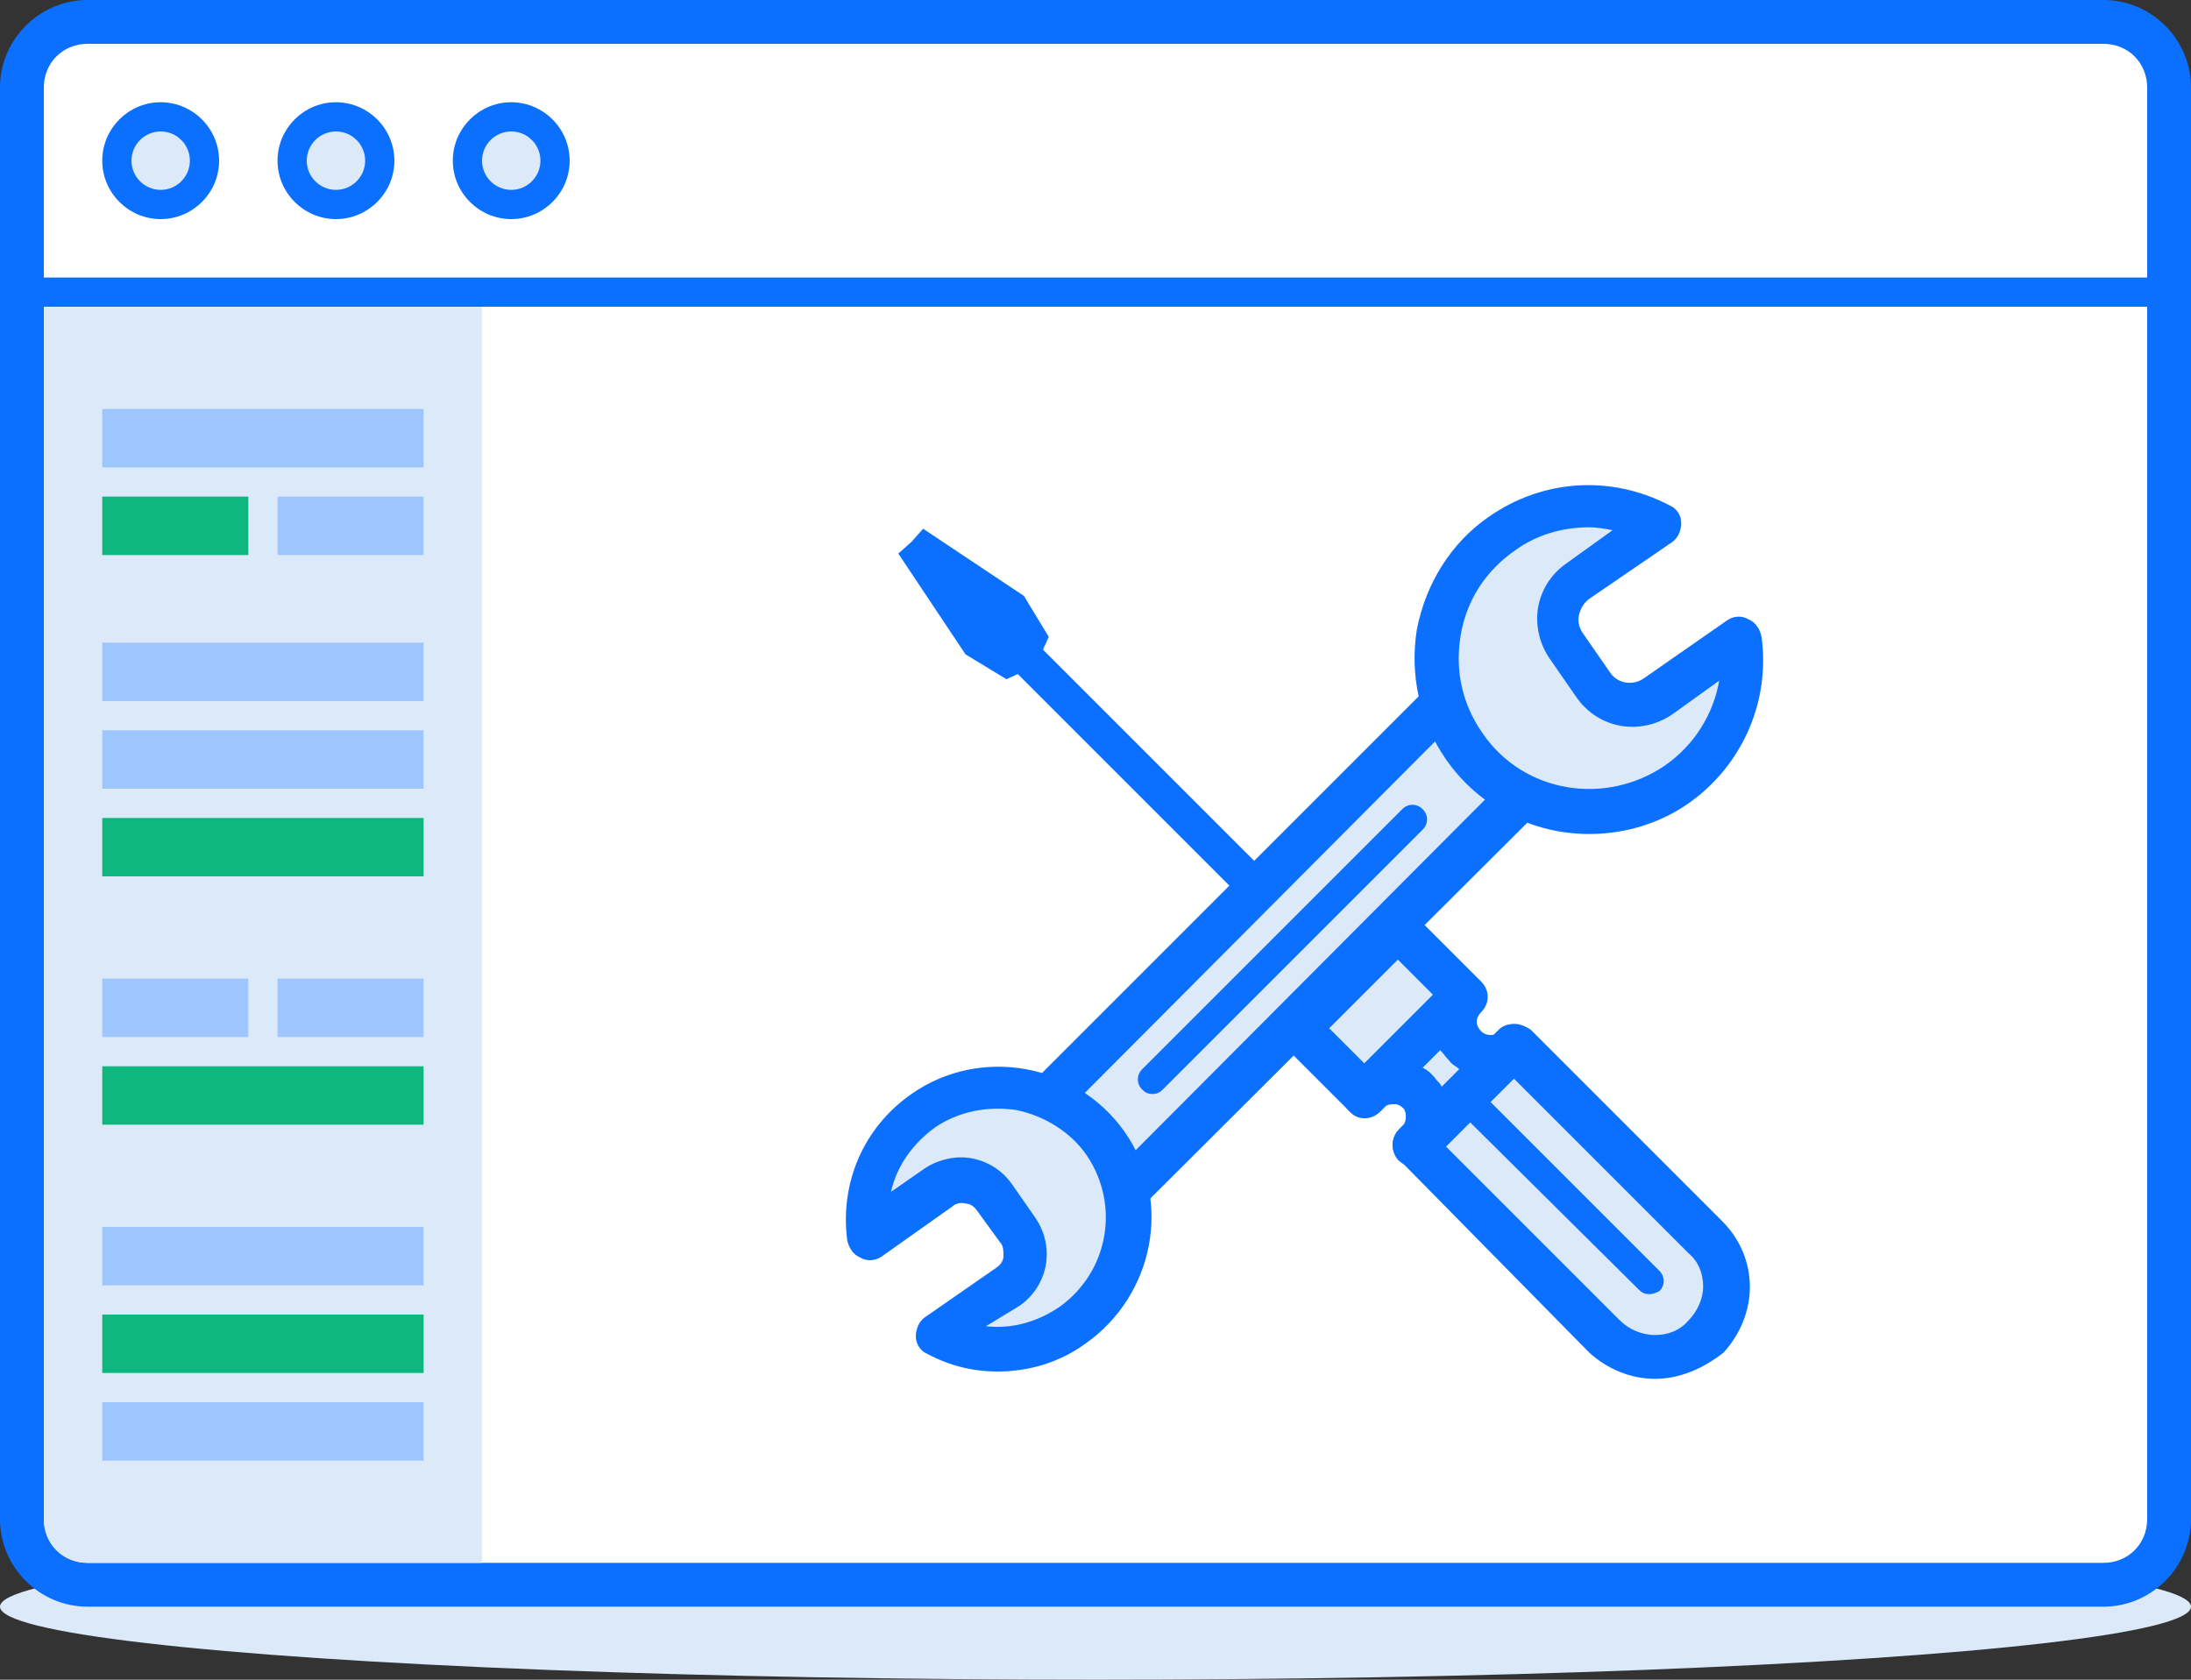
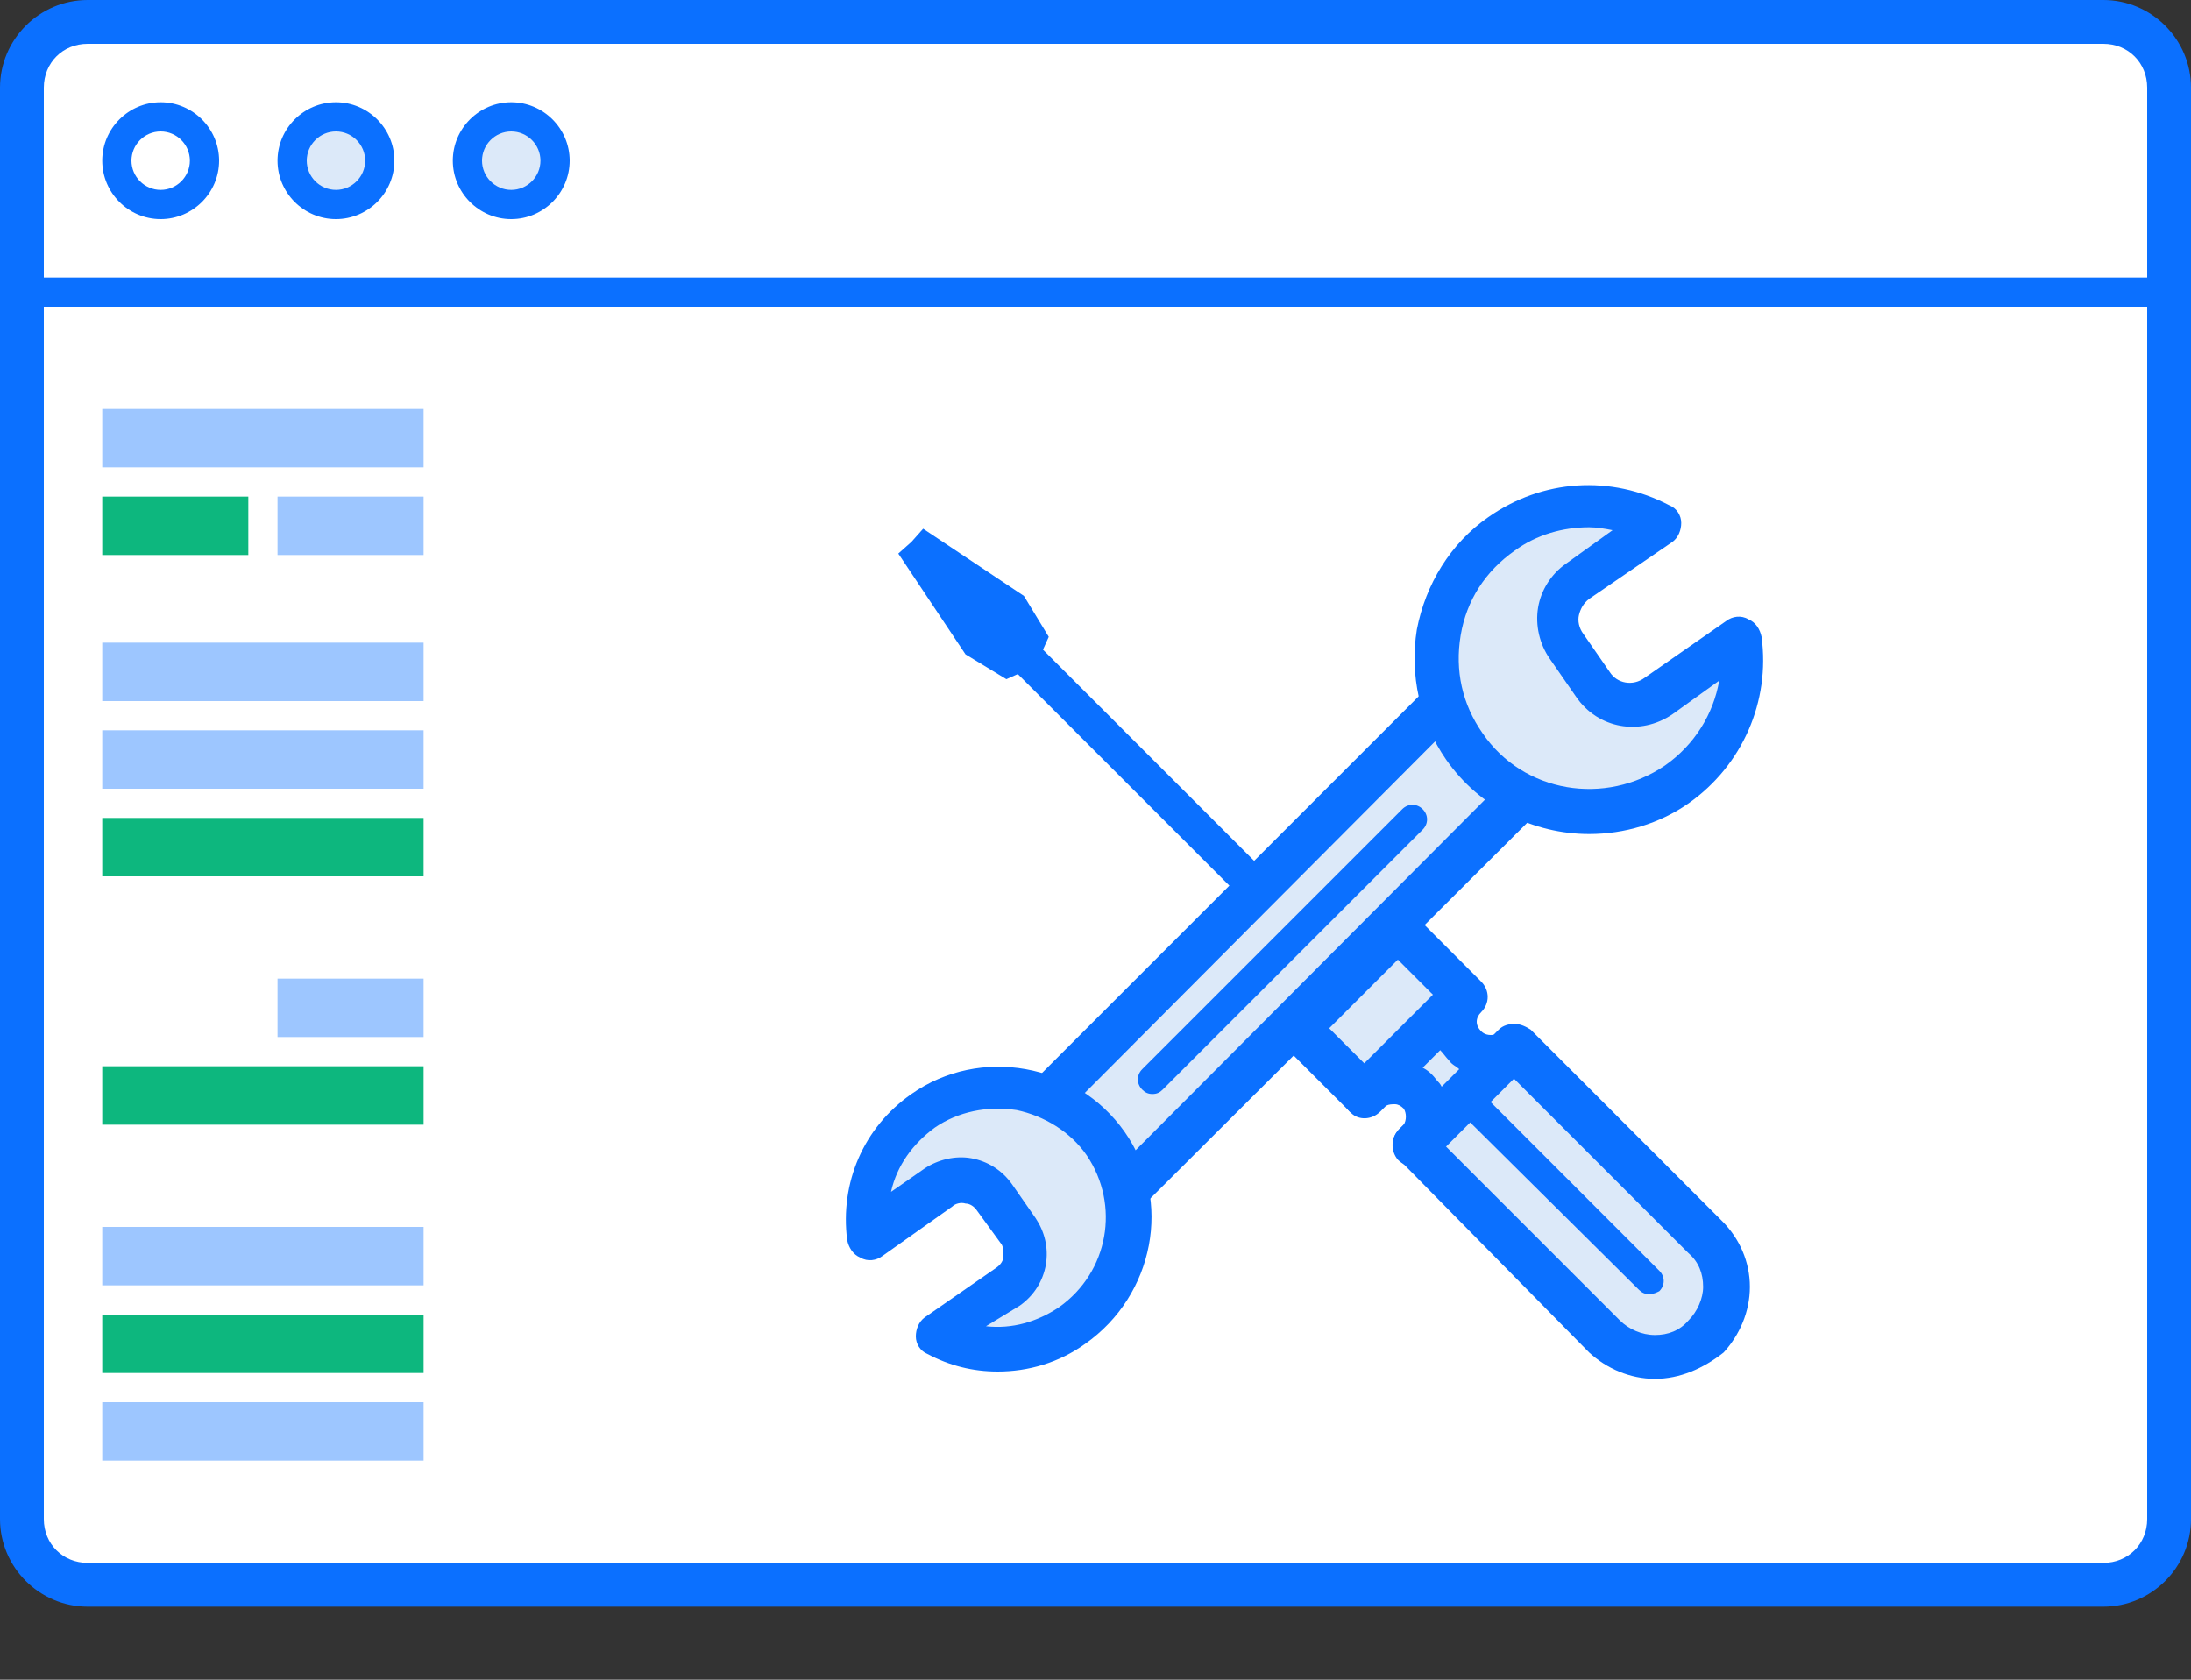
<svg xmlns="http://www.w3.org/2000/svg" version="1.1" id="Layer_1" x="0px" y="0px" viewBox="0 0 150 115" style="enable-background:new 0 0 150 115;" xml:space="preserve">
  <rect x="0" y="0" width="150" height="115" fill="#333333" stroke="none" />
  <style type="text/css">
	.st0{fill:#DCE9F9;}
	.st1{fill:#FFFFFF;}
	.st2{fill:#0B70FF;}
	.st3{fill:#9DC6FF;}
	.st4{fill:#0DB77E;}
</style>
  <title>02_Optimization</title>
  <g id="Layer_2_1_">
    <g id="Layer_1-2">
-       <ellipse class="st0" cx="75" cy="110" rx="75" ry="5" />
      <path class="st1" d="M6,1.5h138c2.5,0,4.5,2,4.5,4.5v98c0,2.5-2,4.5-4.5,4.5H6c-2.5,0-4.5-2-4.5-4.5V6C1.5,3.5,3.5,1.5,6,1.5z" />
      <path class="st2" d="M144,3c1.7,0,3,1.3,3,3v98c0,1.7-1.3,3-3,3H6c-1.7,0-3-1.3-3-3V6c0-1.7,1.3-3,3-3H144 M144,0H6    C2.7,0,0,2.7,0,6v98c0,3.3,2.7,6,6,6h138c3.3,0,6-2.7,6-6V6C150,2.7,147.3,0,144,0z" />
      <g>
        <rect y="19" class="st2" width="150" height="2" />
      </g>
-       <circle class="st0" cx="11" cy="11" r="3" />
      <path class="st2" d="M11,9c1.1,0,2,0.9,2,2s-0.9,2-2,2s-2-0.9-2-2S9.9,9,11,9 M11,7c-2.2,0-4,1.8-4,4s1.8,4,4,4s4-1.8,4-4    S13.2,7,11,7z" />
      <circle class="st0" cx="23" cy="11" r="3" />
      <path class="st2" d="M23,9c1.1,0,2,0.9,2,2s-0.9,2-2,2s-2-0.9-2-2S21.9,9,23,9 M23,7c-2.2,0-4,1.8-4,4s1.8,4,4,4s4-1.8,4-4    S25.2,7,23,7z" />
      <circle class="st0" cx="35" cy="11" r="3" />
      <path class="st2" d="M35,9c1.1,0,2,0.9,2,2s-0.9,2-2,2s-2-0.9-2-2S33.9,9,35,9 M35,7c-2.2,0-4,1.8-4,4s1.8,4,4,4s4-1.8,4-4    S37.2,7,35,7z" />
      <g>
        <path class="st0" d="M116.8,91.5L116.8,91.5c-1.9,1.9-4.9,1.9-6.8,0c0,0,0,0,0,0L96.8,78.4l6.8-6.8l13.1,13.1     C118.6,86.5,118.6,89.6,116.8,91.5C116.8,91.5,116.8,91.5,116.8,91.5z" />
        <path class="st2" d="M113.3,94.4c-1.7,0-3.3-0.7-4.5-1.8L95.8,79.4c-0.6-0.6-0.6-1.5,0-2.1l6.8-6.8c0.3-0.3,0.7-0.4,1.1-0.4     c0,0,0,0,0,0c0.4,0,0.8,0.2,1.1,0.4l13.1,13.1c1.2,1.2,1.9,2.8,1.9,4.5c0,1.7-0.7,3.3-1.8,4.5l0,0     C116.6,93.7,115,94.4,113.3,94.4C113.3,94.4,113.3,94.4,113.3,94.4z M98.9,78.4l12,12c0.6,0.6,1.5,1,2.4,1c0,0,0,0,0,0     c0.9,0,1.7-0.3,2.3-1c0,0,0,0,0,0l0,0c0.6-0.6,1-1.5,1-2.3c0-0.9-0.3-1.7-1-2.3l-12-12L98.9,78.4z" />
      </g>
      <g>
        <rect x="89.7" y="66" transform="matrix(0.707 -0.707 0.707 0.707 -21.283 87.133)" class="st0" width="9.7" height="6.4" />
        <path class="st2" d="M93.4,76.4c-0.4,0-0.8-0.1-1.1-0.4l-4.6-4.6c-0.3-0.3-0.4-0.7-0.4-1.1s0.2-0.8,0.4-1.1l6.8-6.8     c0.6-0.6,1.5-0.6,2.1,0l4.6,4.6c0.3,0.3,0.4,0.7,0.4,1.1s-0.2,0.8-0.4,1.1L94.5,76C94.2,76.3,93.8,76.4,93.4,76.4z M91,70.4     l2.4,2.4l4.7-4.7l-2.4-2.4L91,70.4z" />
      </g>
      <g>
        <path class="st0" d="M103.7,71.5l-6.8,6.8c1.1-0.8,1.2-2.3,0.4-3.4c-0.8-1.1-2.3-1.2-3.4-0.4c-0.2,0.1-0.3,0.3-0.4,0.4l6.8-6.8     c-0.9,0.9-0.9,2.5,0,3.4S102.7,72.5,103.7,71.5L103.7,71.5z" />
        <path class="st2" d="M96.8,79.9c-0.4,0-0.8-0.2-1.1-0.5c-0.5-0.6-0.5-1.5,0.1-2.1l0.3-0.3c0.2-0.3,0.2-0.8,0-1.1     c-0.2-0.2-0.4-0.3-0.6-0.3c-0.2,0-0.4,0-0.6,0.1l-0.4,0.4c-0.6,0.6-1.5,0.6-2,0.1c-0.6-0.5-0.7-1.4-0.2-2     c0.2-0.3,0.4-0.5,0.7-0.7l6.3-6.3c0.6-0.6,1.5-0.6,2.1,0c0.6,0.6,0.6,1.5,0,2.1c0,0,0,0,0,0l0,0c-0.4,0.4-0.4,0.9,0,1.3     c0.3,0.3,0.7,0.3,1.1,0.2l0.2-0.2c0.4-0.4,1.1-0.6,1.6-0.3c0.6,0.2,0.9,0.8,0.9,1.4v0c0,0.4-0.2,0.8-0.4,1.1     c-0.1,0.1-0.3,0.2-0.4,0.3l-6,6c-0.2,0.2-0.4,0.4-0.6,0.6C97.5,79.8,97.1,79.9,96.8,79.9z M97.4,73.1c0.4,0.2,0.7,0.5,1,0.9     c0.1,0.1,0.2,0.2,0.3,0.4l1.2-1.2c-0.2-0.2-0.5-0.3-0.7-0.6c-0.2-0.2-0.4-0.5-0.6-0.7L97.4,73.1z" />
      </g>
      <g>
        <path class="st2" d="M112.9,88.6c-0.3,0-0.5-0.1-0.7-0.3L99.5,75.7c-0.4-0.4-0.4-1,0-1.4s1-0.4,1.4,0l12.7,12.7     c0.4,0.4,0.4,1,0,1.4C113.4,88.5,113.2,88.6,112.9,88.6z" />
      </g>
      <rect x="80.5" y="40.3" transform="matrix(0.707 -0.707 0.707 0.707 -15.97 74.326)" class="st2" width="2.4" height="32.2" />
      <polygon class="st2" points="71.8,43.6 70.9,45.6 68.9,46.5 66.1,44.8 61.5,37.9 62.4,37.1 63.2,36.2 70.1,40.8   " />
      <rect x="67.8" y="59.8" transform="matrix(0.707 -0.707 0.707 0.707 -19.147 81.566)" class="st0" width="42.1" height="8.3" />
      <path class="st2" d="M100.8,48.2l3.7,3.7L76.9,79.6l-3.7-3.7L100.8,48.2 M100.8,44L69,75.8l8,8L108.9,52L100.8,44L100.8,44z" />
      <g>
        <path class="st0" d="M114.8,53.7c-4.7,3.3-11.3,2.2-14.6-2.6c-3.3-4.7-2.2-11.3,2.6-14.6c3.2-2.2,7.4-2.5,10.8-0.7l-5.7,3.9     c-1.5,1-1.8,3-0.8,4.5c0,0,0,0,0,0l1.8,2.6c1,1.5,3,1.8,4.5,0.8c0,0,0,0,0,0l5.6-3.9C119.7,47.6,118,51.4,114.8,53.7z" />
        <path class="st2" d="M108.8,57.1c-3.8,0-7.5-1.8-9.8-5.1c-1.8-2.6-2.5-5.8-2-8.9c0.6-3.1,2.3-5.9,4.9-7.7     c3.7-2.6,8.4-2.9,12.4-0.8c0.5,0.2,0.8,0.7,0.8,1.2c0,0.5-0.2,1-0.6,1.3l-5.7,3.9c-0.4,0.3-0.6,0.7-0.7,1.1s0,0.9,0.3,1.3     c0,0,0,0,0,0l1.8,2.6c0.5,0.8,1.6,1,2.4,0.4l5.6-3.9c0.4-0.3,1-0.4,1.5-0.1c0.5,0.2,0.8,0.7,0.9,1.2c0.6,4.4-1.3,8.8-5,11.4     c0,0,0,0,0,0C113.6,56.4,111.2,57.1,108.8,57.1z M108.8,36.1c-1.8,0-3.6,0.5-5.1,1.6c-2,1.4-3.3,3.4-3.7,5.8     c-0.4,2.4,0.1,4.7,1.5,6.7c2.8,4.1,8.4,5,12.5,2.2c2-1.4,3.3-3.5,3.7-5.8l-3.2,2.3c-2.2,1.5-5.1,1-6.6-1.2l-1.8-2.6c0,0,0,0,0,0     c-0.7-1-1-2.3-0.8-3.5c0.2-1.2,0.9-2.3,1.9-3l3.2-2.3C109.9,36.2,109.3,36.1,108.8,36.1z" />
      </g>
      <g>
        <path class="st0" d="M63.1,76c4.1-2.8,9.7-1.8,12.5,2.2c2.8,4.1,1.8,9.7-2.2,12.5c-2.7,1.9-6.3,2.1-9.3,0.6L69,88     c1.3-0.9,1.6-2.6,0.7-3.9c0,0,0,0,0,0l-1.6-2.3c-0.9-1.3-2.6-1.6-3.9-0.7c0,0,0,0,0,0l-4.8,3.4C58.9,81.2,60.4,77.9,63.1,76z" />
        <path class="st2" d="M68.3,93.9c-1.7,0-3.3-0.4-4.8-1.2c-0.5-0.2-0.8-0.7-0.8-1.2c0-0.5,0.2-1,0.6-1.3l4.9-3.4     c0.3-0.2,0.5-0.5,0.5-0.8s0-0.7-0.2-0.9c0,0,0,0,0,0l-1.6-2.2c-0.2-0.3-0.5-0.5-0.8-0.5c-0.3-0.1-0.7,0-0.9,0.2c0,0,0,0,0,0     l-4.8,3.4c-0.4,0.3-1,0.4-1.5,0.1c-0.5-0.2-0.8-0.7-0.9-1.2c-0.5-3.9,1.1-7.7,4.4-10c0,0,0,0,0,0c4.7-3.3,11.3-2.1,14.6,2.6     S79,88.7,74.3,92C72.5,93.3,70.4,93.9,68.3,93.9z M67.5,90.8c1.8,0.2,3.5-0.3,5-1.3c3.4-2.4,4.2-7,1.9-10.4     c-1.1-1.6-2.9-2.7-4.8-3.1c-2-0.3-4,0.1-5.6,1.2c-1.5,1.1-2.6,2.6-3,4.4l2.3-1.6c0,0,0,0,0,0c0.9-0.6,2.1-0.9,3.2-0.7     c1.1,0.2,2.1,0.8,2.8,1.8l1.6,2.3c0,0,0,0,0,0c0.6,0.9,0.9,2,0.7,3.2c-0.2,1.1-0.8,2.1-1.8,2.8L67.5,90.8z" />
      </g>
      <g>
        <path class="st2" d="M78.9,74.9c-0.3,0-0.5-0.1-0.7-0.3c-0.4-0.4-0.4-1,0-1.4L96,55.4c0.4-0.4,1-0.4,1.4,0s0.4,1,0,1.4L79.6,74.6     C79.4,74.8,79.2,74.9,78.9,74.9z" />
      </g>
-       <path class="st0" d="M3,21h30l0,0v86l0,0H6c-1.7,0-3-1.3-3-3V21L3,21z" />
      <rect x="7" y="28" class="st3" width="22" height="4" />
      <rect x="7" y="44" class="st3" width="22" height="4" />
      <rect x="7" y="50" class="st3" width="22" height="4" />
      <rect x="7" y="56" class="st4" width="22" height="4" />
      <rect x="7" y="84" class="st3" width="22" height="4" />
      <rect x="7" y="90" class="st4" width="22" height="4" />
      <rect x="7" y="96" class="st3" width="22" height="4" />
      <rect x="7" y="34" class="st4" width="10" height="4" />
      <rect x="19" y="34" class="st3" width="10" height="4" />
      <rect x="7" y="73" class="st4" width="22" height="4" />
      <rect x="19" y="67" class="st3" width="10" height="4" />
-       <rect x="7" y="67" class="st3" width="10" height="4" />
    </g>
  </g>
</svg>